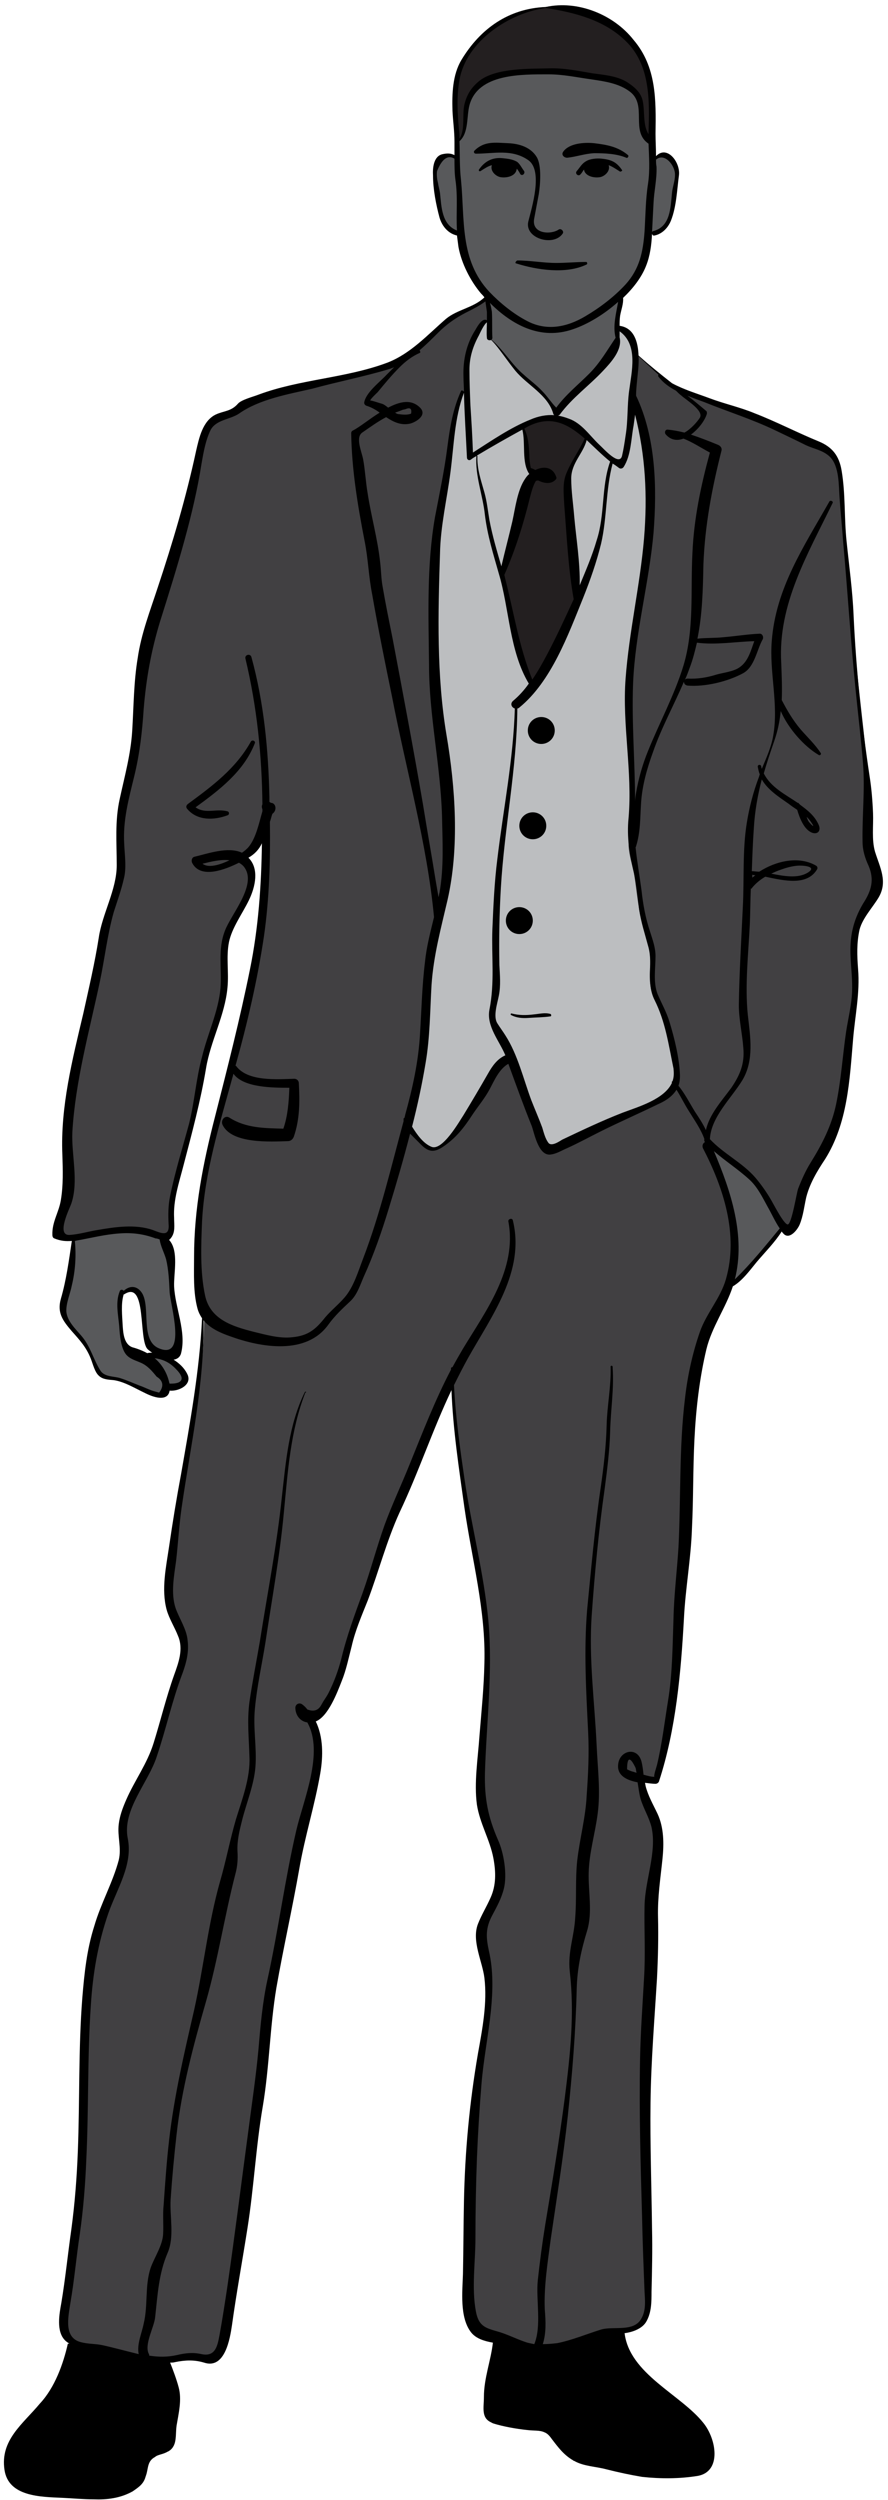
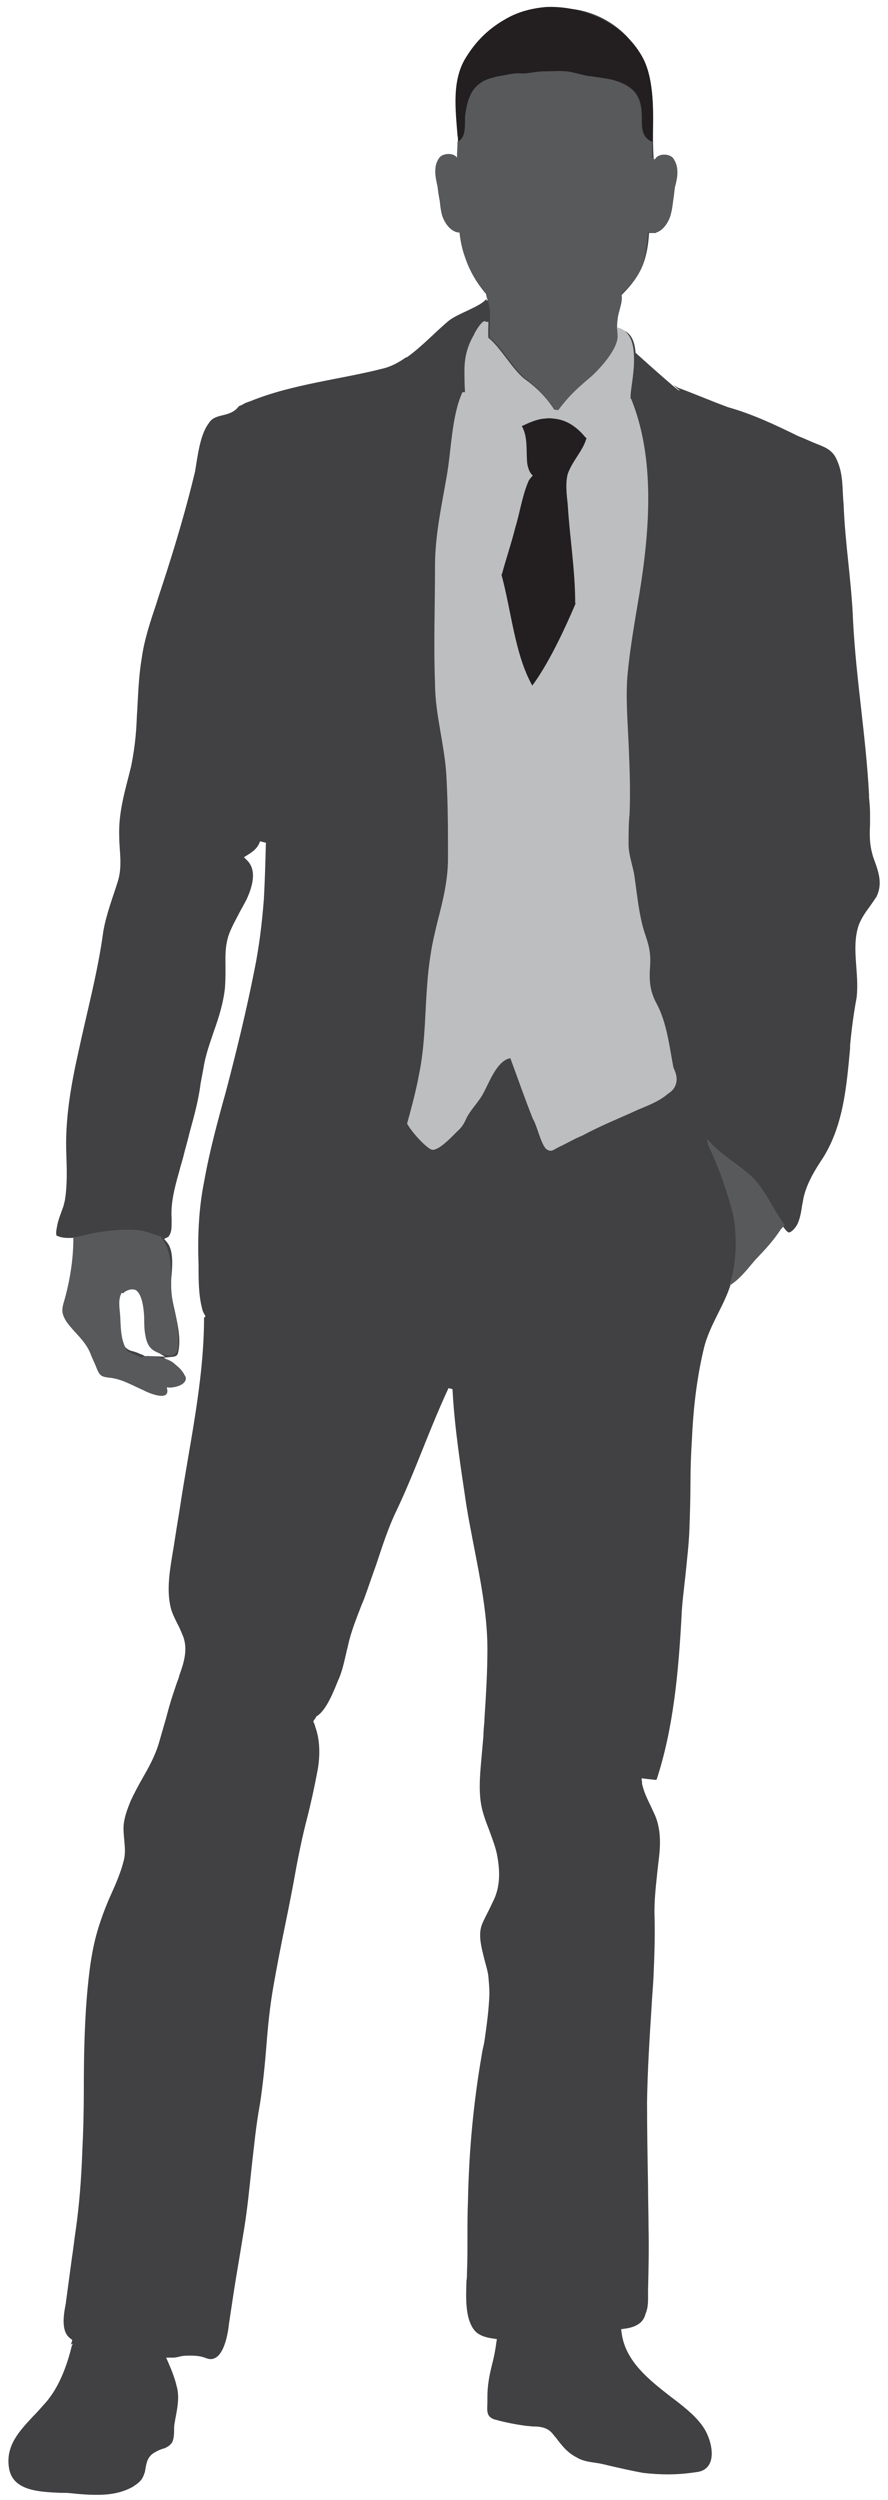
<svg xmlns="http://www.w3.org/2000/svg" height="501.0" preserveAspectRatio="xMidYMid meet" version="1.0" viewBox="-0.9 -1.0 178.0 501.0" width="178.0" zoomAndPan="magnify">
  <g id="change1_1">
    <path d="M174.4,171.5c-0.2-0.5-0.4-1.1-0.5-1.6c-0.5-1.8-0.5-3.7-0.4-5.6c0-0.8,0-1.6,0-2.3c0-1.1-0.1-2.2-0.2-3.2 v-0.5c-0.6-11.6-2.6-23.2-3.2-34.8c-0.3-8-1.6-15.4-1.9-23.5c-0.3-2.9,0-5.8-1.3-8.7c-0.8-2-2.2-2.6-4-3.3c-1.3-0.5-2.5-1.1-3.8-1.6 c-4.5-2.2-9.1-4.4-14.1-5.8c-3.5-1.3-6.5-2.6-10-3.9c-0.3-0.2-0.7-0.4-1-0.6c0.5,0.4,0.9,0.8,1.4,1.2c-0.1,0-0.2-0.1-0.3-0.1 c-0.3-0.2-0.6-0.5-0.9-0.7c-2.8-2.4-5.6-4.9-7.7-6.8h0c-0.2-2.9-1.3-4.4-3.2-4.7l-0.6-0.1l0-0.6c0-0.6,0-1.4,0.1-2.2 c0.1-0.5,0.2-0.9,0.3-1.4c0.2-0.7,0.4-1.4,0.3-2l0-0.3l0.2-0.2c2.1-2,3.6-4.1,4.4-6.2c0.8-2.1,1.1-4.4,1.2-6.3l1.4,0 c0-0.2-0.2-0.3-0.3-0.3h0c1.2-0.2,2.2-1.2,2.8-2.6c0.8-2,1.1-4.4,1.3-6.7c0.1-0.7,0.2-1.5,0.3-2.2c0.1-1-0.3-2.2-1-3 c-0.4-0.5-0.9-0.7-1.3-0.7c-0.4,0-0.7,0.2-1.1,0.5l-1.1,1.2l-0.1-1.6c-0.1-1.7-0.1-3.1-0.1-4.6c0.1-6.7,0.2-13.1-4.3-18.3 c-3.2-4.1-8.6-6.7-13.7-6.7c-1.1,0-2.1,0.1-3.2,0.3l-0.1,0l-0.1,0c-6.8,0.3-12.4,3.8-16.3,10.3c-1.7,2.8-1.8,6.4-1.7,9.8 c0,0.8,0.1,1.7,0.2,2.5c0.1,1.2,0.2,2.5,0.2,3.7c0,1,0,2,0,2.8l0,1.3l-1.1-0.7c-0.3-0.2-0.5-0.2-0.9-0.2c-0.3,0-0.6,0-0.9,0.1 c-1.5,0.3-1.4,2.8-1.4,3.6c0,2.9,0.7,6.1,1.3,8.2c0.5,1.6,1.6,2.8,3,3.1l0.5,0.1l0,0.5c0.1,0.9,0.2,1.6,0.3,2.3c0.5,3,2.2,6.4,4.3,9 c0.2,0.3,0.5,0.5,0.7,0.8l0.1,0.2l0.1,0.6l-0.3,0.3c0,0,0,0,0,0c0-0.1-0.1-0.2-0.1-0.4c-1.2,1.6-5.8,2.9-7.7,4.5 c-2.8,2.4-5.3,5.1-8.1,7.1l0,0c-0.1,0.1-0.2,0.1-0.3,0.2l0-0.1c-1.4,1-3,1.9-4.8,2.3C67.5,75,57.6,76,49.3,79.4 c-0.6,0.2-1.2,0.4-1.6,0.7c-0.2,0.1-0.5,0.2-0.7,0.3c-1.9,2.5-4.8,1.2-6.1,3.5c-1.7,2.2-2.2,6.6-2.7,9.6c-1.7,7.1-3.9,14.7-6.8,23.5 c-0.3,0.9-0.6,1.8-0.9,2.8c-1.2,3.6-2.5,7.4-3,11.2c-0.6,3.5-0.7,7.1-0.9,10.5c-0.1,1.2-0.1,2.4-0.2,3.6c0,0.4-0.1,0.9-0.1,1.3 c-0.2,2.1-0.5,4.1-0.9,6.1c-1.1,4.6-2.6,9.1-2.4,14.2c0,2.9,0.7,5.8-0.3,9s-2.3,6.5-2.9,10c-1.1,8.2-3.3,16.2-5,24.2 c-1.5,6.7-2.7,13.6-2.4,20.5c0.1,3.2,0.2,6.1-0.3,9.2c-0.1,0.4-0.2,0.8-0.3,1.2c-0.5,1.4-1.1,2.8-1.3,4.2c-0.1,0.5-0.2,1-0.1,1.5 c0,0,0,0.1,0,0.1c0.8,0.4,1.6,0.5,2.4,0.5c0.2,0,0.5,0,0.7,0l0.9-0.1l-0.1,0.9c-0.6,4.1-1.2,7.8-2.2,11.6c-0.7,2.5,0.3,3.8,2.1,5.8 l0.2,0.2c1.5,1.7,2.8,3.2,3.7,5.5c0.1,0.3,0.2,0.6,0.3,0.9c0.3,0.8,0.6,1.9,1.1,2.3c0.5,0.5,1.4,0.6,2.2,0.7l0.4,0 c1.7,0.2,3.4,1.1,5,1.9c0.4,0.2,0.9,0.5,1.3,0.7c1.2,0.6,2.3,0.9,3,0.9c0.9,0,1.1-0.4,1.1-0.8l0.1-0.7l0.7,0.1c0.1,0,0.2,0,0.3,0 c1,0,2.2-0.5,2.6-1.2c0.1-0.2,0.3-0.6-0.1-1.2c-0.5-1-1.4-1.9-2.5-2.5l-1.7-1l2-0.2c0.5-0.1,0.8-0.3,0.9-0.8c0.6-2.5,0-5.3-0.6-8.1 c-0.4-1.7-0.8-3.5-0.8-5.1c0-0.7,0-1.5,0.1-2.4c0.2-2.4,0.3-5-0.9-6.5l-0.6-0.7l0.8-0.4c0,0,0.1,0,0.1-0.1c0.6-0.8,0.6-1.7,0.6-2.8 c0-0.3,0-0.6,0-0.8c-0.2-3.1,0.6-6.1,1.4-9c0.2-0.6,0.3-1.2,0.5-1.8l0.4-1.4c0.4-1.7,0.9-3.3,1.3-5c0.9-3.3,1.8-6.5,2.2-9.8 c0.2-1.1,0.4-2.1,0.6-3.2c0.4-2.6,1.3-5,2.1-7.4c1-2.8,1.9-5.7,2.2-8.7c0.1-1.3,0.1-2.6,0.1-3.9c0-1.7-0.1-3.5,0.3-5.3 c0.4-2.1,1.6-4,2.6-6c0.5-0.9,1-1.8,1.4-2.6c0.9-2,2.2-5.6,0-7.7l-0.6-0.6l0.8-0.5c1.3-0.8,2-1.5,2.4-2.6l0-0.1l1.2,0.3 c-0.1,3.7-0.2,7.5-0.4,11.2c-0.4,5.2-1,9.9-1.9,14.3c-1.6,8.1-3.6,16.3-5.7,24.3c-1.7,6.1-3.3,12-4.4,18.2 c-1.1,5.5-1.3,11.1-1.1,16.7c0,2.9,0,5.9,0.7,8.6c0.1,0.6,0.4,1.1,0.7,1.6l-0.3,0.3c0,12.8-3,25.7-4.9,38.5 c-0.4,2.4-0.8,4.9-1.2,7.5c-0.1,0.6-0.2,1.2-0.3,1.8c-0.6,3.6-1.1,7.3-0.2,10.6c0.3,1,0.8,2,1.3,3c0.4,0.7,0.7,1.5,1,2.2 c1.2,2.8,0.2,5.7-0.7,8.2l0,0.1c-0.2,0.7-0.5,1.3-0.7,2c-0.2,0.6-0.4,1.2-0.6,1.8c-0.5,1.5-0.9,3-1.3,4.5c-0.5,1.7-1,3.5-1.5,5.2 c-0.8,2.6-2.1,4.9-3.3,7c-0.8,1.4-1.6,2.9-2.3,4.4c-0.6,1.5-1.2,3-1.4,4.7c-0.1,1,0,2,0.1,3.1c0.1,1.3,0.3,2.7-0.1,4.2 c-0.6,2.4-1.6,4.7-2.6,6.9c-0.9,2-1.7,4.1-2.4,6.3c-1.5,4.7-2,9.6-2.4,14.2c-0.5,6.2-0.6,12.6-0.6,18.8c0,3.9-0.1,8-0.3,12 c-0.2,5.6-0.6,10.7-1.3,15.7c-0.3,1.9-0.5,3.9-0.8,5.8c-0.4,2.9-0.8,6-1.2,8.9l0,0.1c-0.4,2-1,5.3,0.6,6.8c0.2,0.2,0.5,0.4,0.7,0.6 l-0.3,0.9l0.3-0.2c0,0,0,0.1,0,0.1l0.1-0.1l-0.2,0.4c-0.9,3.7-2.5,8.5-5.6,11.8c-0.7,0.8-1.4,1.6-2.2,2.4c-2.8,3-5.5,5.9-4.8,10.3 c0.7,4.6,6,4.8,10.3,5l0.7,0c0.9,0,1.7,0.1,2.6,0.2c1.2,0.1,2.5,0.2,3.7,0.2l0.3,0c3,0,5.2-0.5,7.2-1.6c1.2-0.8,1.9-1.3,2.3-2.6 c0.2-0.4,0.2-0.8,0.3-1.3c0.2-1,0.4-2.2,1.8-3c0.4-0.2,0.7-0.4,1-0.5c0.2-0.1,0.3-0.1,0.5-0.2c0.4-0.1,0.7-0.2,1-0.4 c0.4-0.2,0.7-0.5,1-0.9c0.3-0.6,0.4-1.5,0.4-2.4c0-0.5,0-1,0.1-1.5c0.1-0.4,0.1-0.7,0.2-1.1c0.4-2.1,0.8-4.3,0.2-6.3 c-0.3-1.4-1-3.2-1.7-4.8l-0.4-0.9l1,0c0.1,0,0.2,0,0.4,0c0.6,0,1.2-0.2,1.7-0.3c0.6-0.1,1.2-0.1,1.8-0.1c1.1,0,2.1,0.1,3.1,0.5 c0.3,0.1,0.6,0.2,0.9,0.2c2.7,0,3.5-5.2,3.7-7.1c0.6-4,1.2-8.1,1.9-12.1c0.4-2.4,0.8-4.9,1.2-7.3c0.6-3.8,1-7.8,1.4-11.6 c0.5-4.3,0.9-8.7,1.7-13c0.6-3.9,1-7.9,1.3-11.7c0.3-3.9,0.7-7.9,1.4-11.9c0.7-4,1.5-8.1,2.3-12c0.8-3.9,1.6-7.9,2.3-11.9 c0.6-3.2,1.3-6.5,2.1-9.6c0.8-3.1,1.5-6.3,2.1-9.5c0.5-2.5,0.7-6-0.4-9c0-0.1-0.1-0.3-0.1-0.4c-0.1-0.2-0.2-0.5-0.3-0.7 c0-0.1,0.1-0.1,0.1-0.2c0.2-0.3,0.4-0.5,0.5-0.8c2-1.1,3.6-5.3,4.4-7.3l0.1-0.2c0.7-1.6,1.1-3.5,1.5-5.2c0.1-0.6,0.3-1.1,0.4-1.7 c0.6-2.7,1.7-5.4,2.7-8l0.5-1.2c0.8-2.2,1.6-4.6,2.4-6.8c1.2-3.6,2.4-7.4,4.1-10.9c1.9-4,3.6-8.2,5.2-12.2c1.6-4,3.3-8.2,5.2-12.3 l0.8,0.2c0.4,7.8,1.7,16,2.8,23.4c1.6,9.7,4.2,19.4,4.2,28.7c0,4.8-0.3,9.4-0.6,14.1c0,0.1,0,0.3,0,0.4c-0.1,1-0.2,2-0.2,2.9 c-0.1,1.1-0.2,2.3-0.3,3.4c-0.3,3.4-0.7,6.9-0.2,10.1c0.3,1.9,1,3.7,1.7,5.5c0.6,1.7,1.3,3.4,1.6,5.2c0.4,2.3,0.7,5.4-0.6,8.4 c-0.4,0.8-0.7,1.5-1.1,2.3c-0.5,1-1,1.9-1.4,2.9c-0.8,2.1-0.1,4.6,0.5,7c0.3,1.2,0.7,2.4,0.8,3.5c0.1,1.1,0.2,2.3,0.2,3.4 c-0.1,3-0.5,6-0.9,8.8c-0.1,0.9-0.3,1.7-0.5,2.6l-0.1,0.6c-1.7,9.8-2.6,19.4-2.8,29.5c-0.1,2.4-0.1,4.8-0.1,7.2c0,2.4,0,4.8-0.1,7.3 c0,0.5,0,1-0.1,1.5c-0.1,3.3-0.3,7.4,1.5,9.8c0.9,1.2,2.5,1.6,4,1.8l0.6,0.1l-0.1,0.6c-0.2,1.6-0.5,3.1-0.9,4.6 c-0.5,2-0.9,4.1-0.9,6.3c0,0.4,0,0.8,0,1.3c-0.1,1.7-0.1,2.7,1.2,3.2c0.1,0.1,0.2,0.1,0.3,0.1c2,0.6,4.8,1.1,6.5,1.3 c0.4,0,0.8,0.1,1.2,0.1c1,0,1.9,0.1,2.7,0.5c0.6,0.3,1.1,0.8,1.6,1.5l0.2,0.2c1.2,1.6,2.2,2.9,4,3.9l0.2,0.1 c1.1,0.7,2.5,0.9,3.9,1.1c0.8,0.1,1.6,0.3,2.4,0.5c2.6,0.6,4.8,1.1,7,1.5c1.7,0.2,3.4,0.3,5,0.3c2.1,0,4.1-0.2,6-0.5 c1.2-0.2,2.1-0.9,2.5-2c0.8-2.2-0.3-5.6-1.8-7.5c-1.5-2-3.8-3.8-6.2-5.6c-4.5-3.5-9.1-7.2-9.8-12.8l-0.1-0.7l0.7-0.1 c0.9-0.1,3-0.5,3.8-2c0.2-0.3,0.3-0.6,0.4-1c0.6-1.3,0.5-2.9,0.5-4.6c0,0,0-0.1,0-0.1c0.1-4.1,0.2-8.3,0.1-12.5 c0-2.8-0.1-5.6-0.1-8.4c-0.1-5.6-0.2-11.3-0.2-16.9c0.1-6.3,0.5-12.7,0.9-18.9c0.1-2.1,0.3-4.1,0.4-6.2c0.2-4.5,0.3-8.5,0.2-12.1 c-0.1-3.1,0.3-6.2,0.6-9.2c0.1-0.9,0.2-1.7,0.3-2.6c0.3-2.5,0.4-5.8-0.9-8.6c-0.2-0.4-0.4-0.9-0.6-1.3c-0.7-1.5-1.4-2.8-1.8-4.4 c0-0.1-0.1-0.3-0.1-0.4l0-0.2c0-0.3-0.1-0.6-0.1-0.9l0.9,0.1c0.6,0.1,1.2,0.1,1.7,0.2l0.4,0c3.4-10.3,4.4-21.7,5-32.5 c0.1-2.8,0.5-5.7,0.8-8.5c0.3-3.1,0.7-6.3,0.8-9.4c0.1-3,0.2-6,0.2-8.9c0-2.9,0.1-6,0.3-9c0.3-6.8,1.1-12.8,2.4-18.2 c0.6-2.5,1.8-4.9,2.9-7.1c0.9-1.8,1.8-3.6,2.4-5.5l0.1-0.3l0.2-0.1c1.5-0.9,2.7-2.4,3.9-3.8c0.3-0.3,0.5-0.7,0.8-1 c0.5-0.6,1-1.1,1.5-1.7c1.2-1.3,2.5-2.7,3.4-4.3l0.5-0.8l0.6,0.8c0.1,0.1,0.2,0.3,0.4,0.4c0.1,0.1,0.2,0.2,0.3,0.2 c0.6,0,1.5-1.1,1.8-1.8c0.5-1.1,0.7-2.4,0.9-3.7c0.1-0.5,0.2-1.1,0.3-1.6c0.7-2.9,2.3-5.5,3.9-7.9c4.1-6.6,4.7-14.4,5.4-21.9l0-0.6 c0.3-3.2,0.7-6.3,1.3-9.5c0.6-5-1.1-9.9,0.4-14.5c0.5-1.4,1.4-2.7,2.3-3.9c0.5-0.7,0.9-1.3,1.3-1.9C176,176.2,175.3,174,174.4,171.5 z M32.2,270.9l-2.7-0.1c-0.3,0-0.5,0-0.7,0.1l-0.3,0.1l-0.2-0.1c-0.3-0.2-0.6-0.4-1-0.5c-0.6-0.3-1.2-0.5-2-0.7 c-2.1-0.8-2.3-3.4-2.4-4.8c0-0.4,0-0.8-0.1-1.3c-0.1-1.8-0.3-3.7,0.3-5.4l0.1-0.4l0.4-0.1c0.6-0.3,1.1-0.5,1.6-0.5 c2.4,0,2.7,3.6,3,7.1c0.2,1.8,0.4,4.1,0.9,4.6c0.2,0.2,0.5,0.4,0.9,0.7L32.2,270.9z" fill="#414042" />
  </g>
  <g id="change2_1">
    <path d="M156.4,244.5l-0.8,0.9c-1.5,2.3-3.2,4.1-5.1,6.1c-1.5,1.7-3,3.8-5.1,5.1l-0.1-0.1c1.6-4.2,1.6-11.1,0.5-15 c-1.3-4.7-2.7-8.7-4.8-13.1c0-0.3-0.1-0.6-0.2-0.9l0.2-0.1c2.9,3.5,7.4,5.5,10,8.7C153.1,238.8,154.5,242,156.4,244.5z M34.4,272.6 c-0.8-0.8-1.8-1.3-2.9-1.4c-0.5-0.2-1-0.3-1.6-0.3c-0.6-0.1-1.8-0.3-2.3,0.1l0,0.1c-0.8-0.3-1.5-0.6-2.3-1c-0.6-0.2-0.8-0.5-1.1-1.1 c-0.9-1.9-0.9-4.1-1-6.2c-0.1-1.5-0.5-3.4,0.3-4.7l0.3,0.1c0.6-0.7,2.2-1.2,3-0.3c0.7,0.8,1,2.7,1.1,3.8c0.2,1.5,0,3.2,0.3,4.7 c0.2,1.2,0.5,2.4,1.6,3.2c0.5,0.3,1.1,0.6,1.8,0.8c0.7,0.2,1.3,0.4,1.8,0.3c1.8-0.2,1.4-2.6,1.4-3.9c0-1.9-0.4-3.9-0.9-5.7 c-0.4-1.9-0.5-3.5-0.5-5.4c0-2.9,0-6.3-2-8.7v-0.2c-1.1-0.2-2.7-1-4.2-1.2c-2.9-0.4-6.5,0-9.7,0.6c-1,0.2-2.4,0.6-3.7,0.8v0.3 c0,4.1-0.7,8.4-1.8,12.3c-0.6,1.9-0.6,2.7,0.5,4.4c1.6,2.2,3.6,3.6,4.7,6.2c0.4,1.1,0.9,2,1.3,3.1c0.6,1.4,0.9,1.6,2.4,1.8 c2.5,0.2,4.6,1.5,6.9,2.5c1.5,0.8,5.7,2.4,4.7-0.6c0.9,0.3,2.4-0.2,2.9-0.5C37.3,275.6,35.5,273.6,34.4,272.6z M130.4,30.9h-0.2 c-0.1-0.1-0.2-0.2-0.4-0.3v-3.2h-0.1c-1.9-0.9-2-2.4-2-4.4s-0.1-3.8-1.3-5.4c-1.3-1.6-3.5-2.4-5.5-2.8c-1.1-0.2-2.1-0.3-3.2-0.5 c-1.5-0.1-2.9-0.7-4.4-0.9c-1.8-0.3-3.6-0.1-5.3-0.1c-1.6,0-3.1,0.5-4.7,0.4c-1.4-0.1-2.6,0.3-3.9,0.5c-1.2,0.2-2.9,0.7-3.9,1.3 c-2.2,1.5-2.8,3.7-3.2,6.2c-0.3,1.9,0.4,4.6-1.5,5.7c0,1.1-0.1,2.2-0.1,3.3c0,0,0-0.1,0-0.1c-0.7-1.1-3-0.9-3.6,0.1 c-1.2,1.7-0.7,3.9-0.3,5.7c0.5,1.9,0.4,3.6,0.8,5.3c0.3,1.5,1.6,3.7,3.4,3.9h0.2c0.2,1.7,0.5,3.3,1.1,4.9c0.9,2.7,2.3,5.2,4.2,7.3 c0,0,0,0,0,0.1l0,0c0.1,0.3,0.1,0.6,0.2,0.8c0.3,1,0.5,1.4,0.6,2.8v2c0,1-0.1,2.1,0,3.2c2.4,1.9,4.8,6.3,7.2,8.2 c2.4,1.8,4.3,3.9,5.9,6.4c0.1,0.2,0.2,0.3,0.3,0.5c1-1.4,2.1-2.7,3.3-3.9c1.2-1.2,2.5-2.3,3.8-3.4c1.7-1.8,4.9-5.2,5.1-7.8 c0-0.7-0.1-1.3-0.1-2c0-0.5,0-1,0.1-1.6c0.1-1.6,1.1-3.5,0.8-5l-0.1-0.1c0,0-0.1,0.1-0.1,0.1c0,0,0,0,0-0.1c2.2-1.9,4.1-4.2,4.7-6.9 c0.4-1.8,0.6-3.6,0.8-5.5c0,0,0,0,0-0.1c0,0,0.1,0,0.1,0c0,0,0,0.1,0,0.1l1.1,0.1c1.8-0.2,3.1-2.4,3.4-3.9c0.5-1.8,0.4-3.5,0.8-5.3 c0.5-1.8,0.9-4-0.3-5.7C133.5,29.8,131.1,29.6,130.4,30.9z" fill="#58595B" />
  </g>
  <g id="change3_1">
    <path d="M134.5,216.5c-0.2,0.6-0.7,1.2-1.5,1.7c-1.7,1.5-4.1,2.4-6,3.2c-3.7,1.7-7.5,3.2-11.2,5.2 c-1.5,0.6-3,1.5-4.5,2.2c-1.3,0.6-1.7,1.3-2.8,0.4c-1.1-1.3-1.7-4.5-2.6-6c-1.6-4-3-8.1-4.5-12.1c0,0,0,0,0,0l-0.1,0 c-2.8,0.6-4.3,5.4-5.6,7.5c-0.9,1.5-2.2,2.8-3,4.3c-0.6,1.3-0.9,1.9-1.9,2.8c-1.1,1.1-3.9,4.1-5.2,3.7c-1.1-0.4-3.9-3.4-4.9-5.2 c0.9-3.3,1.8-6.6,2.4-9.9c1.6-7.7,1-15.8,2.3-23.9c0.3-2.1,0.8-4.2,1.3-6.3c1.1-4.3,2.2-8.5,2.2-13.1c0-5.5,0-10.6-0.3-16.1 c-0.3-6.5-2.3-12.6-2.3-19c-0.3-7.7,0-15.5,0-23.5c0-6.1,1.3-11.9,2.3-17.7c1-5.5,1-12.3,3.2-17.1h0.5c0,0,0-0.1,0-0.1 c-0.1-1.6-0.1-3.1-0.1-4.3c0-2.6,0.6-4.9,1.9-7.1c0.2-0.6,1.9-3.4,2.4-2.6H97c0,1-0.1,2.1,0,3.2c2.4,1.9,4.8,6.3,7.2,8.2 c2.5,1.8,4.4,3.7,6,6.2c0.3,0,0.6,0.1,0.8,0.1c0.9-1.2,1.9-2.4,3-3.5c1.2-1.2,2.5-2.3,3.8-3.4c1.7-1.6,4.9-5.1,5.1-7.7 c0-0.7-0.1-1.3-0.1-2c2.2,0.5,3.1,2.5,3.3,4.7c0.4,3.4-0.6,7.6-0.6,9.1c0,0.1,0,0.1,0,0.2c0,0.1,0,0.2,0,0.3h0.1 c4.9,12,3.7,26.5,1.7,38.9c-0.9,5.4-1.9,11-2.4,16.3c-0.4,4.3,0,9.5,0.2,13.8c0.2,4.7,0.4,9.5,0.2,14.2c-0.2,1.9-0.2,4.1-0.2,6v0.4 c0.1,2,0.7,3.6,1.1,5.6c0.6,3.9,0.9,8,2.1,11.8c0.9,2.6,1.3,4.1,1.1,6.9c-0.2,2.8,0,4.9,1.3,7.3c2.1,3.9,2.6,8.8,3.4,12.9 C134.8,214.4,134.9,215.5,134.5,216.5z" fill="#BCBEC0" />
  </g>
  <g id="change4_1">
    <path d="M110.1,82.9c-0.6-0.1-1.2-0.1-1.9,0c-1.5,0.1-3,0.8-4.5,1.5c1.3,2.3,0.8,5,1.1,7.6c0.2,1,0.5,1.8,1.1,2.3 c-0.3,0.3-0.6,0.7-0.8,1c-1.3,2.9-1.8,6.5-2.7,9.4c-0.8,3.2-1.8,6.1-2.7,9.4h-0.1c2,7.3,2.7,16.1,6.2,22.3 c3.1-4.2,6.2-10.6,8.7-16.5h-0.1c0-6.6-1.1-13.2-1.5-19.8c-0.2-1.9-0.5-4.2,0-6.1c0.9-2.6,3-4.6,3.7-7l0.1-0.1 c-0.4-0.4-0.7-0.8-1.1-1.2C113.9,84,112.2,83.1,110.1,82.9z M106,94.4C106,94.4,106,94.3,106,94.4C106,94.3,106,94.3,106,94.4 C106,94.3,106,94.3,106,94.4z M129.9,27.4h-0.1c-1.9-0.9-2-2.5-2-4.4s-0.1-3.8-1.3-5.4c-1.3-1.6-3.4-2.4-5.5-2.8 c-1.1-0.2-2.1-0.3-3.2-0.5c-1.5-0.1-2.9-0.6-4.4-0.9c-1.7-0.3-3.5-0.1-5.3-0.1c-1.6,0-3.1,0.5-4.7,0.4c-1.4-0.1-2.6,0.3-3.9,0.5 c-1.2,0.2-2.9,0.6-3.9,1.3c-2.3,1.5-2.8,3.8-3.2,6.2c-0.3,1.9,0.4,4.6-1.5,5.7c0-0.4,0-0.9-0.1-1.3c-0.4-5.3-1.2-11.3,1.9-15.9 c2.2-3.5,5-6,8.7-7.9c2.2-1.1,4.7-1.7,7.2-1.9c7.4-0.3,15.5,3.3,19.2,9.9C130.4,14.9,130,21.8,129.9,27.4z" fill="#231F20" />
  </g>
  <g id="change5_1">
-     <path d="M94.5,29.8c-0.4,0-0.5-0.4-0.3-0.6c2-2,4.2-1.6,6.8-1.5c2.2,0.1,4.5,0.8,5.7,2.8c1,1.7,0.7,5.5,0.4,7.4 c-0.3,1.6-0.6,3.2-0.9,4.8c-0.7,3.2,3.3,3.4,4.9,2.3c0.5-0.3,1.1,0.4,0.8,0.8c-1.8,2.7-7.7,1-6.9-2.4c0.7-2.8,3-10.2,0-12.3 C101.7,28.8,98.1,29.8,94.5,29.8z M97.7,32.1c-0.4,1.1,0.7,2.2,1.7,2.4c1.1,0.2,2.8-0.1,3.2-1.3c0-0.1,0.1-0.3,0.1-0.4 c0.3,0.4,0.5,0.7,0.7,1.1c0.4,0.5,1.1-0.2,0.7-0.7c-0.4-0.5-0.8-1.4-1.4-1.8c-0.9-0.5-1.9-0.6-2.9-0.7c-2.1-0.2-3.6,0.7-4.7,2.3 c-0.1,0.2,0.1,0.4,0.3,0.3C96.2,32.8,96.9,32.3,97.7,32.1C97.7,32.1,97.7,32.1,97.7,32.1z M119.7,30.8c-0.9-0.1-2.3,0-3.1,0.5 c-0.9,0.5-1.2,1.2-1.9,2c-0.4,0.5,0.3,1.1,0.7,0.7c0.3-0.3,0.4-0.5,0.6-0.8c0-0.1,0.1-0.1,0.2-0.2c0,0.1,0,0.1,0,0.2 c0.4,1.2,2.1,1.5,3.2,1.3c1-0.2,2.1-1.3,1.7-2.4c0,0,0,0,0,0c0.8,0.3,1.5,0.8,2.3,1.3c0.2,0,0.5-0.2,0.4-0.3 C122.7,31.5,121.7,31,119.7,30.8z M112.9,30.6c1.8-0.2,3.4-0.8,5.3-0.9c2.1,0,4.5,0.1,6.4,0.9c0.3,0.2,0.6-0.3,0.4-0.5 c-2-1.7-4.3-2.1-6.8-2.4c-2-0.2-5,0-6.2,1.7C111.5,30.1,112.3,30.7,112.9,30.6z M116.6,51.5c-2,0-4,0.2-6,0.2 c-2.6,0-5.2-0.5-7.8-0.5c-0.4,0.2-0.5,0.6-0.2,0.6c4.1,1.3,10,2.2,14.1,0.2C116.9,51.9,116.8,51.5,116.6,51.5z M107.6,142.7 c-1.5,0-2.7,1.2-2.7,2.7s1.2,2.7,2.7,2.7s2.7-1.2,2.7-2.7S109.1,142.7,107.6,142.7z M105.9,167.2c1.5,0,2.7-1.2,2.7-2.7 s-1.2-2.7-2.7-2.7s-2.7,1.2-2.7,2.7S104.4,167.2,105.9,167.2z M105.9,183.5c0-1.5-1.2-2.7-2.7-2.7s-2.7,1.2-2.7,2.7s1.2,2.7,2.7,2.7 S105.9,185,105.9,183.5z M109.4,202.2c-1.1-0.3-2.2,0-3.3,0.1c-1.6,0.2-3,0.2-4.5-0.2c-0.1,0-0.2,0.2-0.1,0.3 c1.1,0.6,2.3,0.7,3.6,0.6c1.4-0.1,2.9-0.1,4.3-0.3C109.7,202.7,109.6,202.2,109.4,202.2z M175.2,178.9c-1.2,2-3.2,4.1-3.8,6.4 c-0.6,2.7-0.5,5.2-0.3,7.9c0.4,4.8-0.6,9.3-1,14.1c-0.7,8.3-1.1,16.8-5.6,24c-1.6,2.4-3.1,4.9-3.8,7.7c-0.4,1.8-0.6,3.7-1.3,5.4 c-0.4,1-2,3.1-3.2,1.9c-0.1-0.1-0.3-0.3-0.4-0.5c-1.4,2.2-3.3,4.1-5,6.1c-1.4,1.7-2.9,3.8-4.8,4.9c-1.4,4.3-4.2,8.1-5.3,12.6 c-1.4,5.9-2.1,12-2.4,18.1c-0.3,5.9-0.2,11.9-0.5,17.9c-0.2,6-1.3,11.9-1.6,17.9c-0.6,10.9-1.6,22.3-5,32.7 c-0.1,0.3-0.4,0.5-0.7,0.5c-0.6,0-1.3-0.1-2.1-0.2c0,0.2,0.1,0.4,0.1,0.6c0.5,2,1.5,3.7,2.4,5.6c1.3,2.8,1.3,6,1,9 c-0.4,3.9-1,7.7-0.9,11.7c0.1,4.1,0,8.2-0.2,12.2c-0.5,8.3-1.2,16.6-1.3,25c-0.1,8.4,0.2,16.9,0.3,25.3c0.1,4.2,0,8.4-0.1,12.6 c0,2,0,4.1-1,5.9c-0.8,1.5-2.8,2.2-4.4,2.4c1,8.2,11.3,12.3,15.8,18c2.6,3.2,3.7,9.7-1.1,10.6c-3.7,0.6-7.5,0.6-11.2,0.2 c-2.4-0.4-4.7-0.9-7.1-1.5c-2.2-0.6-4.6-0.6-6.5-1.7c0,0,0,0,0,0c-0.1,0-0.1,0-0.2-0.1c-1.9-1.1-3-2.6-4.3-4.3 c-0.5-0.7-0.9-1.1-1.4-1.3c-1-0.5-2.1-0.3-3.6-0.5c-2-0.2-4.8-0.7-6.7-1.3c-0.2-0.1-0.3-0.1-0.4-0.2c-2.1-0.9-1.5-3-1.5-5.1 c0-3.8,1.4-7.3,1.8-10.9c-1.7-0.3-3.4-0.8-4.4-2.1c-2.3-3-1.7-8.2-1.6-11.7c0.1-4.9,0.1-9.7,0.2-14.5c0.2-10,1.1-19.7,2.8-29.6 c0.9-5,1.9-10.2,1.3-15.2c-0.4-3.3-2.6-7.4-1.3-10.8c0.7-1.8,1.7-3.4,2.5-5.2c1.2-2.6,1.1-5.3,0.6-8c-0.7-3.7-2.7-6.9-3.3-10.7 c-0.6-4.4,0.2-9.3,0.5-13.7c0.4-4.9,0.9-9.8,1-14.7c0.3-10.6-2.5-20.7-4-31.1c-1.1-7.9-2.3-15.7-2.6-23.6c-3.8,8-6.6,16.5-10.4,24.5 c-2.6,5.7-4.2,11.9-6.4,17.7c-1.2,3-2.5,6-3.2,9.1c-0.6,2.3-1.1,4.8-2,7c-0.9,2.3-2.7,7.1-5.2,8.1c1.5,3.1,1.5,6.9,0.9,10.4 c-1.1,6.4-3.1,12.7-4.2,19.1c-1.4,8-3.2,15.9-4.6,23.9c-1.3,7.8-1.4,15.8-2.7,23.6c-1.4,8.1-1.8,16.4-3.1,24.6 c-1,6.4-2.2,12.9-3.1,19.4c-0.4,2.7-1.4,8.9-5.6,7.5c-2-0.6-3.8-0.5-5.8-0.1c-0.3,0.1-0.7,0.1-1,0.1c0.6,1.5,1.3,3.4,1.7,4.9 c0.7,2.5,0,5.3-0.4,7.7c-0.2,1.3,0,3-0.6,4.1c-0.3,0.6-0.8,1-1.3,1.2c-0.5,0.3-1,0.4-1.6,0.6c-0.3,0.1-0.6,0.2-0.8,0.4 c-1.7,0.9-1.3,2.4-1.9,3.9c-0.4,1.5-1.3,2.1-2.6,3c-2.5,1.4-5.2,1.7-7.8,1.6c-2.1,0-4.2-0.2-6.3-0.3C7.3,499.4,0.8,499.4,0,494 c-0.9-6,3.7-9.2,7.1-13.3c3-3.2,4.7-8,5.6-12l0.1,0c0,0,0,0,0,0l0.2,0c-0.3-0.2-0.6-0.4-0.8-0.6c-1.9-1.8-1.2-5.4-0.8-7.6 c0.8-4.8,1.3-9.8,2-14.7c0.7-5.2,1.1-10.4,1.3-15.6c0.4-10.3,0.1-20.6,0.9-30.8c0.4-4.9,0.9-9.7,2.4-14.4c1.3-4.5,3.7-8.7,4.9-13.2 c0.6-2.5-0.3-4.7,0-7.2c0.2-1.7,0.8-3.3,1.5-4.9c1.7-3.9,4.2-7.2,5.5-11.4c1.4-4.5,2.5-9.1,4.1-13.6c0.9-2.5,1.9-5.2,0.8-7.8 c-0.7-1.8-1.8-3.5-2.3-5.3c-1.1-4.1-0.1-8.6,0.5-12.7c0.7-4.8,1.5-9.7,2.4-14.5c1.8-10.3,3.7-20.7,4.2-31.2 c-0.4-0.6-0.7-1.2-0.9-1.9c-0.9-3.3-0.7-7-0.7-10.4c0-9.7,1.8-18.8,4.2-28.1c2.5-9.8,5-19.6,7-29.5c1.7-8.3,2.3-16.9,2.4-25.4 c0,0,0,0.1,0,0.1c-0.6,1.3-1.5,2.2-2.7,2.9c2.2,2.2,1.4,5.8,0.1,8.5c-1.3,2.7-3.4,5.5-4,8.4c-0.6,3,0,6-0.3,9.1 c-0.5,5.6-3.4,10.7-4.3,16.2c-1.1,6.6-2.8,12.9-4.5,19.4c-0.9,3.5-2.1,7-1.9,10.6c0,1.5,0.3,2.9-0.7,4.1c-0.1,0.1-0.2,0.2-0.3,0.3 c2,2.2,0.9,6.7,1,9.3c0.2,4.3,2.5,9.1,1.4,13.4c-0.2,0.8-0.8,1.2-1.5,1.3c1.1,0.7,2.1,1.6,2.7,2.8c1.2,2.2-1.7,3.6-3.5,3.4 c-0.3,2-2.6,1.7-5.1,0.4c-1.9-0.9-4-2.2-6.1-2.5c-1-0.1-2.2-0.1-3-0.9c-0.8-0.7-1.2-2.4-1.6-3.4c-0.9-2.3-2.2-3.7-3.8-5.5 c-1.8-2.1-3-3.7-2.2-6.5c1.1-3.8,1.6-7.6,2.2-11.6c-1.2,0.1-2.3,0-3.5-0.5c-0.3-0.1-0.4-0.4-0.4-0.7c-0.1-2.6,1.3-4.5,1.7-7 c0.5-3,0.4-6,0.3-9.1c-0.4-9.6,2-19,4.2-28.3c1.1-5,2.3-10.1,3.1-15.2c0.7-4.8,3.6-9.6,3.6-14.5c0-4.5-0.4-8.8,0.6-13.3 c1-4.6,2.2-8.9,2.5-13.6c0.3-4.9,0.3-9.8,1.1-14.6c0.7-4.9,2.5-9.5,4-14.1c3-9,5.7-18.1,7.7-27.4c0.6-2.6,1.3-6,3.9-7.3 c1.7-0.8,3.1-0.6,4.5-2.2c0.7-0.8,3.1-1.4,4.1-1.8c8.3-3.1,17.5-3.3,25.8-6.4c4.7-1.8,8.1-5.6,11.8-8.8c2.3-1.9,5.5-2.2,7.7-4.3 c0,0,0,0,0,0c-0.2-0.3-0.5-0.6-0.7-0.8c-2.1-2.5-3.9-6-4.5-9.3c-0.1-0.8-0.2-1.5-0.3-2.3c-1.8-0.4-3-1.9-3.5-3.6 c-0.7-2.6-1.3-5.7-1.3-8.4c-0.1-1.5,0.1-3.9,1.9-4.3c0.9-0.2,1.7-0.2,2.4,0.2c0-0.9,0-1.8,0-2.7c0-2.1-0.3-4.1-0.4-6.2 c-0.1-3.4,0-7.2,1.8-10.2c3.8-6.3,9.5-10.3,16.9-10.6c6.4-1.4,13.6,1.5,17.6,6.6c4.6,5.4,4.5,12,4.4,18.8c0,1.5,0.1,3,0.1,4.5 c2.2-2.3,4.9,1.2,4.6,3.8c-0.4,3-0.5,6.3-1.6,9.1c-0.6,1.5-1.8,2.7-3.3,3c-0.3,0.1-0.5-0.2-0.5-0.4c-0.1,2.3-0.4,4.5-1.2,6.5 c-0.9,2.3-2.6,4.5-4.6,6.4c0.1,1.2-0.4,2.4-0.6,3.6c-0.1,0.7-0.1,1.4-0.1,2c2.9,0.4,3.7,3.2,3.8,6c2.2,1.9,4.4,3.7,6.7,5.5 c2.4,1.3,5.1,2.1,7.5,3c2.9,1.1,6.1,1.8,9,3c4.4,1.7,8.6,3.9,13,5.7c2.6,1.1,4,2.8,4.5,5.8c0.8,4.7,0.5,9.5,1,14.2 c0.5,4.9,1.2,9.9,1.4,14.8c0.5,10.7,1.6,21.6,3.2,32.2c0.4,2.5,0.6,5,0.7,7.5c0.1,2.4-0.3,5.3,0.4,7.7 C175.5,172.9,177.1,175.7,175.2,178.9z M129.8,45.6c0-0.1,0.1-0.3,0.3-0.3c3.4-0.9,3.4-4.7,3.7-7.6c0.1-1.2,0.6-2.4,0.6-3.6 c0.1-1.9-2.1-4.6-3.8-3.1c0,0.5,0,0.9,0.1,1.4c0.1,2.5-0.5,4.9-0.6,7.3C130,41.5,129.9,43.6,129.8,45.6z M90.7,45.2 c-0.2-3.4,0.2-6.7-0.3-10.1c-0.2-1.4-0.2-2.9-0.2-4.3c-1.3-0.8-2.5,0-3.5,2.5c-0.1,0.8,0,1.6,0.2,2.4c0.1,0.7,0.3,1.3,0.4,2 C87.6,40.4,87.6,44,90.7,45.2z M126.6,78.3C126.6,78.4,126.6,78.4,126.6,78.3c4,8.4,4.2,18.5,3.5,27.5c-0.9,10.1-3.7,20.1-4.1,30.2 c-0.3,7.9,0.4,15.8,0.4,23.7c0-0.6,0.1-1.2,0.2-1.8c0.5-2.9,1.3-5.7,2.4-8.4c2.3-5.7,5.3-11.2,7.1-17.1c2.2-7.3,1.4-15,1.8-22.6 c0.3-6.9,1.7-13.5,3.5-20.1c-1.7-0.9-3.5-2.1-5.3-2.8c-1.3,0.5-2.6,0.3-3.6-0.9c-0.2-0.3-0.1-0.9,0.4-0.9c1.1,0.1,2.2,0.3,3.4,0.6 c1.3-0.7,2.6-2.2,3.1-3c0.8-1.4-2.7-3.5-3.7-4.4c-0.4-0.3-0.8-0.7-1.1-1c-1.3-0.7-2.5-1.5-3.5-2.8c-0.1-0.1-0.1-0.3,0-0.4 c-1.3-1.2-2.7-2.5-4-3.7c0.1,1.8-0.2,3.7-0.3,4.9C126.7,76.3,126.6,77.3,126.6,78.3z M137.4,132.7c-0.3,0.8-0.6,1.7-1,2.5 c0.1-0.1,0.3-0.2,0.5-0.2c2,0.1,3.9-0.2,5.8-0.8c1.4-0.4,3.5-0.6,4.7-1.5c1.7-1.2,2.2-3.3,2.9-5.2c-3.8,0.1-7.7,0.8-11.5,0.3 C138.4,129.5,138,131.1,137.4,132.7z M126.1,84.3c-0.5,2.6-0.5,6-2,8.3c-0.2,0.3-0.6,0.4-0.9,0.2c-0.4-0.3-0.8-0.6-1.3-0.9 c-1.4,5.2-1.1,10.8-2.3,16c-0.9,3.7-2.2,7.4-3.6,10.9c-3,7.4-6.4,16.8-12.8,22c-0.1,0.1-0.3,0.2-0.4,0.2c-0.1,12-2.6,23.9-3.3,35.9 c-0.3,5.2-0.4,10.3-0.3,15.5c0.1,2,0.3,4.1-0.1,6.1c-0.3,1.6-1.2,4.2-0.3,5.6c0.5,0.8,1.1,1.6,1.6,2.4c2.5,3.9,3.6,8.7,5.2,13 c0.7,1.8,1.5,3.6,2.2,5.5c0.3,1,0.6,2.2,1.2,3c0.6,0.9,2.3-0.3,2.8-0.6c4-1.9,8-3.8,12.1-5.4c3.2-1.2,8.4-2.7,9.9-6c0,0,0,0,0,0 c-0.1-0.1,0-0.3,0.1-0.3c0.3-0.8,0.3-1.6,0.2-2.6c-1-4.8-1.6-9.3-3.8-13.7c-1.7-3.4-0.3-7-1.2-10.5c-0.7-2.6-1.5-5.1-1.9-7.7 c-0.3-2.3-0.5-4.8-1-7.1c-0.9-3.8-1.5-7.3-1.1-11.2c0.8-9.3-1.3-18.6-0.6-27.9c0.7-9.4,2.9-18.7,3.7-28.1c0.7-8.5,0.3-16.6-1.8-24.8 C126.3,82.9,126.2,83.6,126.1,84.3z M88.8,179.4c-1.3,5.6-2.8,11.1-3.2,17c-0.3,5.2-0.3,10.5-1.2,15.7c-0.7,4.2-1.6,8.4-2.7,12.7 c1,1.6,2.2,3.3,3.8,4c2.2,1.1,5.7-5.1,6.5-6.3c1.7-2.8,3.3-5.5,4.9-8.3c0.9-1.6,1.9-3,3.5-3.7c-1.2-2.9-3.8-5.8-3.2-9.1 c1.1-5.5,0.4-10.7,0.6-16.2c0.2-4.7,0.4-9.4,1-14.1c1.2-10,3.2-19.9,3.5-30.1c-0.6-0.2-1-0.9-0.4-1.5c1.2-1,2.3-2.2,3.2-3.5 c-3.9-6.5-3.9-15-6-22c-1.1-3.9-2.3-7.7-2.8-11.8c-0.4-3.9-2-7.9-1.7-11.8c-0.4,0.2-0.7,0.4-1.1,0.7c-0.4,0.3-0.8,0-0.8-0.4 c-0.2-4.3-0.5-8.7-0.6-13c-1.9,5-2,10.5-2.7,15.9c-0.7,5.4-2,10.8-2.1,16.3c-0.4,12.1-0.7,24.5,1.3,36.4 C90.4,156.9,91.2,168.9,88.8,179.4z M96.7,63.6c-0.6,0.4-1.4,2.2-1.6,2.6c-1.2,2.2-1.9,4.4-1.9,6.9c0,2.4,0.1,4.8,0.2,7.2 c0.2,3.1,0.4,6.3,0.5,9.4c3.6-2.3,7.5-5,11.5-6.6c1.6-0.7,3.2-1,4.8-0.9c-0.1-0.1-0.2-0.2-0.2-0.3c-1.1-3.8-5.2-5.7-7.6-8.6 c-1.7-2.1-3.1-4.3-4.8-6.2c-0.3,0.2-0.9,0.1-0.9-0.4C96.6,65.7,96.7,64.6,96.7,63.6z M123,59.5c-2.8,2.5-6.1,4.5-9.1,5.5 c-6.4,2.2-12.1-0.8-16.6-5.3c0.2,0.6,0.3,1.2,0.4,1.8c0.1,1.8,0,3.5,0.1,5.2c0,0.2-0.1,0.3-0.2,0.4c2.5,2.1,4.1,5,6.5,7 c1.2,1.1,2.6,2.1,3.7,3.3c1,1,1.8,2.3,2.8,3.3c1.9-2.6,4.3-4.5,6.6-6.8c2.2-2.2,3.6-4.7,5.3-7.2C121.9,64.3,122.6,61.9,123,59.5z M115.3,116.3c1.2-2.9,2.5-5.9,3.4-9c1.7-5.2,0.9-10.7,2.7-15.8c-1.6-1.3-3.2-2.9-4.7-4.3c-0.7,2.7-3.1,4.6-3.1,7.7 c0,2.5,0.4,5.1,0.6,7.6C114.6,107,115.4,111.7,115.3,116.3z M116.3,86.9c-3.3-2.9-6.8-4.9-11.6-2.3c-0.2,0.1-0.3,0.2-0.5,0.3 c0.8,1.7,0.9,3.3,1,5.2c0,0.9,0.1,1.8,0.3,2.7c0.3,0.1,0.6,0.2,0.9,0.4c1.6-0.8,3.5-0.7,4.2,1.4c0.1,0.2,0,0.4-0.1,0.5 c-0.9,1-2.3,0.8-3.5,0.2c-0.2,0-0.3,0-0.5,0.1c-0.6,1-0.9,2.3-1.2,3.4c-1.3,5.3-2.9,10.4-5.1,15.4c0,0.2,0.1,0.3,0.1,0.5 c1.8,7,2.8,13.8,5.5,20.5c1.1-1.6,2.1-3.4,3-5.1c1.9-3.6,3.6-7.3,5.3-11c-1.1-6.2-1.4-12.7-1.9-19c-0.1-2.2-0.4-4.4,0.5-6.4 C113.7,91.3,115.2,89.3,116.3,86.9z M101.8,103.5c0.6-2.7,1-6.3,2.6-8.6c0.2-0.3,0.5-0.7,0.8-0.9c-1.6-2.3-0.7-6.2-1.4-8.9 c-3.1,1.7-6.1,3.4-9.1,5.2c0,0,0.1,0.1,0.1,0.1c-0.1,2.6,0.7,4.8,1.4,7.3c0.5,1.8,0.7,3.7,1,5.5c0.6,3.2,1.5,6.2,2.4,9.3 C100.3,109.5,101.1,106.5,101.8,103.5z M120,73.3c-2.8,3-6.2,5.4-8.7,8.8c-0.1,0.1-0.2,0.2-0.4,0.2c0.7,0.1,1.4,0.3,2.2,0.6 c2.6,0.9,4.2,3.4,6.1,5.2c0.9,0.8,4.1,4.5,4.6,2.2c0.3-1.3,0.5-2.6,0.7-4c0.5-3,0.3-5.9,0.7-8.9c0.5-3.9,1.9-9.3-1.9-12 c0,0.4,0,0.8,0,1.2c0,0,0,0,0,0C123.9,69.1,121.6,71.6,120,73.3z M91.2,26.8c1.2-1.8,0.5-4.8,1-6.9c0.5-2,1.4-3.4,3-4.7 c3.3-2.6,10-2.4,13.9-2.5c3.1-0.1,5.8,0.5,8.8,1c2.2,0.3,4.8,0.5,6.8,1.7c1.4,0.9,2.8,2,3.2,3.7c0.5,2,0,5,1.2,6.8 c0-0.1,0-0.2,0-0.3c0.2-6.4,0.4-13.6-4.6-18.4c-4.3-4.2-10.2-5.7-16-6.6c-7.3,1-15.9,6.6-17.3,14.4c-0.6,3.4-0.4,6.7-0.1,10.1 C91.2,25.7,91.2,26.2,91.2,26.8z M97.2,57.5c2.1,2.2,4.8,4.4,7.5,5.8c3.9,2.1,8,1.3,11.7-0.9c2.9-1.7,5.8-3.9,8.1-6.4 c2.8-3.1,3.5-6.5,3.8-10.6c0.2-3.2,0.2-6.4,0.7-9.6c0.4-2.7,0.2-5.3,0.1-8c-3.7-2.5-0.2-7.7-3.7-10.4c-2.2-1.7-5.1-2.1-7.8-2.5 c-2.9-0.4-5.6-1-8.5-1c-5.4,0-14.2-0.2-15.9,6.2c-0.6,2.3-0.1,5.5-2,7.2c0.1,2.6,0,5.1,0.3,7.7C92.3,43,91.2,51.1,97.2,57.5z M83.3,69.7c-1.6,0.7-2.9,1.7-4.1,2.9c-1.6,1.6-3,3.3-4.4,5c-0.2,0.2-1.5,1.4-1.5,1.7c-0.1-0.2,2.2,0.6,2.3,0.6 c0.4,0.1,0.8,0.4,1.3,0.8c2.3-1.2,4.6-1.8,6.4,0c1.5,1.5-0.8,2.9-2,3.2c-1.8,0.4-3.3-0.3-4.8-1.3c-1.7,0.9-3.2,2-4.8,3.1 c-1.4,1-0.1,3.8,0.2,5.4c0.4,2.2,0.5,4.5,0.9,6.8c0.7,4.6,2,9.1,2.5,13.8c0.2,1.6,0.2,3.3,0.5,4.9c0.6,3.5,1.3,6.9,2,10.4 c2.1,11.1,4.2,22.2,6.1,33.3c0.8,5,1.7,10,2.5,15c0.2,1.2,0.4,2.3,0.6,3.5c0.1-0.3,0.1-0.6,0.2-0.9c0.9-5.1,0.6-10.2,0.5-15.4 c-0.3-10.2-2.6-20.1-2.6-30.2c-0.1-9.8-0.5-20,1.2-29.7c0.9-4.7,1.9-9.4,2.5-14.2c0.5-3.8,1.1-7.5,2.7-11c0.1-0.3,0.4-0.1,0.6,0.1 c0-1-0.1-2.1-0.1-3.1c-0.1-3.3,0.6-6.5,2.4-9.3c0.4-0.7,1.4-2.5,2.3-1.9c0-0.6,0-1.1,0-1.7c-0.1-0.7-0.2-1.4-0.3-2.1 c-1.2,0.9-2.6,1.6-4,2.3c-2.1,1.1-3.8,2.3-5.5,4c-1.2,1.2-2.4,2.4-3.7,3.5C83.3,69.3,83.4,69.6,83.3,69.7z M79,82 c0.8,0.1,1.8,0.2,2.5-0.1c0.2-1-0.2-1.3-1.1-0.9c-0.1,0-0.3,0.1-0.5,0.1c-0.5,0.2-1,0.4-1.6,0.6C78.6,81.9,78.8,82,79,82z M30.1,271.2c1.3,1.1,2.3,2.6,2.8,4.4c0.1,0.3,0.1,0.5,0.2,0.7c0.6,0,1.1,0,1.7-0.2c1.7-0.7-0.1-2.4-0.8-3.1 C32.8,271.9,31.6,271.4,30.1,271.2z M32.4,251.4c-0.4-1.4-1.1-2.6-1.3-4c-0.3-0.1-0.5-0.2-0.8-0.2c-2.4-0.9-4.7-1.2-7.3-1 c-2.9,0.2-5.6,0.9-8.4,1.4c-0.2,0-0.3,0.1-0.5,0.1c0.3,2.9,0.1,6-0.6,8.9c-0.3,1.6-1.2,3.6-1.1,5.3c0.2,1.9,1.8,3.4,3,4.8 c1.9,2.2,2.4,4.8,3.9,7.1c0.9,1.2,2.7,1,3.9,1.4c1.3,0.4,2.6,1,3.9,1.5c0.9,0.3,1.8,0.8,2.8,1.1c0.4,0.1,0.7,0.2,1.1,0.3 c1-1.3,0.8-2.4-0.5-3.2c-0.9-1.1-1.8-2.2-3.2-2.8c-0.9-0.4-2-0.7-2.7-1.4c-1.3-1.2-1.5-4.3-1.6-5.9c-0.2-2.3-0.8-4.8,0.1-7 c0.1-0.4,0.6-0.4,0.8-0.1c1.2-1.1,2.7-1.1,3.7,0.5c1.7,2.9-0.4,9.4,3.3,11c5.8,2.5,2.3-8.8,2.2-11.3C33,255.8,32.9,253.5,32.4,251.4 z M28.7,269.4c-1.9-1.8-0.1-14-4.7-11c0,0-0.1,0-0.1,0c-0.6,1.9-0.3,4.3-0.2,6.4c0.1,1.5,0.3,3.6,1.9,4.2c0.7,0.2,1.3,0.4,2,0.7 c0.4,0.2,0.7,0.3,1,0.5c0.3-0.1,0.7-0.1,1-0.1C29.3,269.9,28.9,269.6,28.7,269.4z M40.2,258.6c1,4.8,5.4,6.2,9.7,7.3 c2.5,0.6,5.2,1.4,7.8,1.1c3.2-0.3,4.7-1.6,6.6-4c1.2-1.4,2.7-2.6,3.9-4c1.8-2.1,2.7-5.2,3.7-7.8c3.4-8.9,5.6-18.3,8.1-27.5 c0-0.2,0-0.3,0-0.5c0-0.1,0.1-0.1,0.2-0.2c0-0.2,0.1-0.3,0.1-0.5c1.5-5.4,2.7-10.8,3-16.4c0.3-4.8,0.4-9.6,1-14.4 c0.3-3,1.1-6,1.8-8.9c-1.4-14.8-5.6-29.5-8.4-44.1c-1.4-6.8-2.8-13.7-4-20.6c-0.7-3.5-0.8-7.1-1.5-10.6c-1.4-7.2-2.6-14.4-2.7-21.7 c0-0.2,0.1-0.4,0.3-0.5c1.4-0.7,3.3-2.3,5.4-3.6c-0.8-0.6-1.7-1.1-2.7-1.4c-0.2-0.1-0.4-0.3-0.4-0.6c0.3-2,3.1-4.1,4.5-5.6 c0.5-0.5,1-1,1.5-1.5c-0.3,0.1-0.7,0.3-1.1,0.4c-5,1.5-10.2,2.5-15.3,3.9C56.9,78,51.1,79,47,81.9c-1.8,1.2-4.6,1.2-5.7,3.3 c-1,2.1-1.4,4.4-1.8,6.7c-0.8,5.1-2,10.2-3.4,15.3c-1.5,5.5-3.2,10.9-4.9,16.3c-1.8,5.9-2.8,11.5-3.3,17.6c-0.3,4.6-0.8,9-1.9,13.5 s-2.3,8.9-2,13.6c0.1,2.3,0.5,4.8-0.1,7c-0.5,2.2-1.3,4.4-2,6.6c-1.3,4.6-1.8,9.3-2.8,14c-2.1,9.9-4.9,19.9-5.5,30.1 c-0.2,4.6,1.3,9.8-0.2,14.3c-0.3,0.9-3.1,6.4-0.4,6.3c1.9-0.1,3.8-0.7,5.7-1c3.5-0.6,7.5-1.2,11,0c1.6,0.6,3.4,1.5,3.2-1.1 c-0.1-1.9-0.1-3.8,0.3-5.7c1-4.9,2.5-9.7,3.8-14.5c1.1-4.4,1.4-9,2.6-13.4c1.1-4.6,3.3-9.1,3.7-13.8c0.3-3.9-0.6-7.7,0.9-11.5 c1.2-3.2,6.3-9,4-12.5c-0.3-0.5-0.7-0.8-1.2-1.1c-2.6,1.3-7.7,3.4-9.4,0c-0.2-0.5,0-1.1,0.5-1.2c2.6-0.6,6.7-2.1,9.5-0.8 c0.6-0.4,1-0.8,1.2-1c1.6-1.8,2.2-4.9,2.9-7.3c0-0.1,0-0.3,0-0.4c-0.1-0.3-0.2-0.6,0-1c-0.1-9.8-1.1-19.6-3.4-29.2 c-0.2-0.8,1-1.1,1.2-0.3c2.5,9.1,3.4,18.6,3.6,28c0,0.3,0,0.7,0,1c0.1,0.1,0.2,0.1,0.3,0.2c0,0,0,0,0,0c1,0,1.3,1.5,0.3,2.2 c0,0,0,0,0,0c-0.2,0.5-0.3,1.1-0.5,1.6c0.1,7.6-0.1,15.4-1.2,23c-1.3,8.7-3.3,17.3-5.7,25.9c0,0,0,0,0.1,0c2.3,3.2,8.2,2.7,11.7,2.6 c0.5,0,0.9,0.4,0.9,0.9c0.2,3.7,0.2,7.2-1,10.7c-0.2,0.5-0.6,0.9-1.2,0.9c-3.4,0.1-11.3,0.6-13.1-3.3c-0.4-0.9,0.5-2,1.4-1.4 c3.3,2.1,7,2.1,10.8,2.2c0.9-2.6,1.1-5.4,1.2-8.2c-3.3,0-9.2,0-11.2-2.8c-0.1,0.2-0.1,0.5-0.2,0.7c-2.6,9.5-5.6,19.1-6.1,28.9 C39.4,248.7,39.2,253.9,40.2,258.6z M39.7,172.1c1.1,0.9,3.4,0.3,5.4-0.7C43.3,171.2,41.3,171.7,39.7,172.1z M140,229.1 c-0.2-0.5,0-1,0.4-1.2c-0.1-0.2-0.2-0.4-0.1-0.6c-0.7-2-2-3.8-3.1-5.6c-0.9-1.4-1.6-2.9-2.5-4.3c-0.8,1.3-2.1,2.2-3.7,2.9 c-3.9,1.9-7.8,3.6-11.6,5.5c-2.2,1.1-4.4,2.3-6.6,3.3c-1.2,0.5-2.2,1.2-3.5,1.3c-2.3,0.1-3.1-4.3-3.6-5.7c-1.7-4.2-3.2-8.4-4.7-12.5 c-1.8,1-2.8,3.3-3.7,5c-1,1.9-2.3,3.4-3.5,5.2c-1.7,2.6-3.3,4.7-6,6.5c-2,1.3-3.1,0.8-4.7-0.9c-0.4-0.4-1.1-1.1-1.8-1.8 c-1.3,5.1-2.8,10.2-4.3,15.1c-1.4,4.6-3,9.2-5,13.6c-0.7,1.6-1.3,3.6-2.7,4.9c-1.6,1.5-3.1,2.9-4.4,4.7c-4.4,6.1-13.4,4.6-19.7,2.3 c-2-0.7-4-1.6-5.3-3.2c0.2,12.7-2.6,25.1-4.4,37.6c-0.5,3.5-0.7,7.1-1.1,10.6c-0.4,3-1.1,6.5-0.1,9.5c0.7,2,2.2,4.2,2.4,6.4 c0.3,2.3-0.2,4.4-1,6.6c-2.1,5.5-3.3,11.2-5.2,16.8c-1.7,5.2-6.9,10.6-5.8,16.3c1.1,5.3-2.2,10.2-3.9,15.1 c-2.1,6.1-3.1,12.1-3.5,18.5c-0.7,10.3-0.4,20.5-0.9,30.8c-0.2,5-0.6,10-1.3,14.9c-0.7,4.6-1.1,9.3-1.9,13.9 c-0.4,2.7-1.4,6.9,2.1,7.8c1.5,0.4,2.9,0.3,4.3,0.6c2.3,0.5,4.8,1.2,7.3,1.8c-0.4-2,0.6-4.1,1-6.1c0.9-3.7,0.2-7.6,1.4-11.2 c0.8-2.2,2.4-4.5,2.5-6.8c0.1-1.9-0.1-3.9,0.1-5.8c0.3-4.3,0.6-8.7,1.1-13c1-8.8,3-17.3,5-26c1.9-8.5,2.8-17.3,5.2-25.8 c1.2-4.1,2-8.4,3.2-12.5c1.2-3.9,2.9-8.3,2.7-12.5c-0.1-3.8-0.5-7.2,0-11c0.6-4.1,1.4-8.1,2.1-12.2c1.5-9.6,3.4-19.2,4.4-28.9 c0.8-7.1,1.4-14.5,4.6-21c0.1-0.2,0.5,0,0.1,0.1c-3,7.7-3.5,15.8-4.3,24c-0.8,8.7-2.4,17.4-3.7,26.1c-0.7,4.4-1.7,8.8-2.1,13.2 c-0.4,3.9,0.4,7.8,0.1,11.7c-0.3,3.7-1.8,7.2-2.7,10.8c-0.5,2-1,4-0.9,6.1c0.1,1.6,0,3-0.4,4.5c-2.2,8.5-3.5,17.2-5.9,25.6 c-2.5,8.7-4.9,17.6-5.9,26.6c-0.5,4.4-0.9,8.7-1.2,13.1c-0.2,3.4,0.8,7.5-0.6,10.7c-1.8,4.2-2,8.4-2.5,12.9c-0.2,2-2.2,5.4-1.3,7.3 c0.1,0.1,0.1,0.3,0.1,0.4c1.9,0.3,3.7,0.3,5.5-0.1c1.7-0.4,3.2-0.6,5-0.2c2.8,0.6,3.2-1.7,3.6-3.8c0.6-3.3,1.1-6.6,1.6-9.9 c1.5-10.4,2.8-20.8,4.2-31.2c0.7-5.4,1.5-10.7,2-16.1c0.4-4.7,0.8-9.4,1.8-14c2.2-10,3.5-20.1,5.8-30c1.4-6,5.6-15.6,2.2-21.6 c-1.4-0.2-2.4-1.4-2.4-3c0.1-0.8,0.9-1,1.4-0.6c0.4,0.3,0.7,0.6,1,1c1.3,0.5,2.2,0.2,2.8-0.9c0.1-0.2,0.3-0.5,0.4-0.7 c0.4-0.6,0.8-1.2,1.1-1.8c1.1-2.2,1.9-4.4,2.5-6.7c1.1-4.6,2.7-8.9,4.3-13.3c1.6-4.5,2.8-9.1,4.4-13.6c1.5-4.1,3.4-8.1,5-12.1 c2.6-6.4,5.1-12.9,8.3-19c0-0.1,0-0.2,0-0.2c0-0.2,0.1-0.3,0.3-0.3c0.7-1.3,1.4-2.5,2.1-3.7c4.6-7.6,10.9-16,9.1-25.5 c-0.1-0.5,0.8-0.8,0.9-0.2c2.5,10.2-4.3,19.2-9,27.6c-1,1.8-1.9,3.6-2.8,5.4c0.3,6.3,1.2,12.6,2.1,18.8c1.4,9.5,3.9,18.9,4.8,28.5 c0.9,10.2-0.4,20.4-0.7,30.5c-0.1,5,0.6,8.7,2.6,13.3c1.2,2.6,1.9,7,1.2,9.8c-0.5,2-1.4,3.6-2.3,5.3c-1.4,2.6-1.3,4.4-0.7,7.2 c0.9,3.9,0.8,8,0.4,12c-0.5,4.9-1.5,9.8-1.9,14.8c-0.4,4.9-0.7,9.8-0.9,14.7c-0.2,5.4-0.3,10.7-0.3,16.1c0,4.8-0.8,9.9,0.1,14.7 c0.6,3.1,2.1,3.3,4.8,4.1c1.9,0.6,3.6,1.5,5.5,2.1c0.4,0.1,0.9,0.2,1.4,0.3c1.5-3.7,0.3-8.9,0.7-12.8c0.4-3.7,0.9-7.5,1.5-11.2 c1.4-8.4,2.8-16.8,3.9-25.3c1.1-8.7,2-16.8,1-25.5c-0.4-3.9,0.9-6.9,1.1-10.7c0.3-3.8,0-7.6,0.4-11.4c0.5-4.4,1.7-8.7,1.9-13.1 c0.3-4.2,0.5-8.3,0.3-12.5c-0.4-8.2-0.9-16.5-0.2-24.8c0.8-8.1,1.5-16.2,2.7-24.3c0.6-4.2,1.1-8.4,1.2-12.6 c0.1-3.9,0.9-7.7,0.8-11.6c-0.1-0.4,0.5-0.4,0.4,0.1c0.3,4.3-0.4,8.5-0.5,12.8c-0.1,3.8-0.6,7.7-1.1,11.5c-1.2,8.4-2,16.9-2.6,25.4 c-0.6,8.7,0.6,17.4,1,26.1c0.2,4.5,0.8,9.1,0.2,13.6c-0.5,3.9-1.7,7.8-1.8,11.8c-0.1,3.8,0.8,7.9-0.3,11.6c-1.2,3.9-2,7.6-2.1,11.7 c-0.2,8.6-0.9,17.1-1.8,25.6c-0.9,8.2-2.2,16.3-3.4,24.5c-0.6,4.6-1.4,9.5-1.2,14.2c0.2,2.3,0.3,4.7-0.4,6.9c1,0,2-0.1,2.9-0.2 c3-0.6,6.1-1.9,8.7-2.7c2.5-0.8,6.7,0.6,8.2-2.3c0.9-1.6,0.7-3.5,0.6-5.3c-0.2-5-0.4-10.1-0.5-15.1c-0.3-10.5-0.6-21.1-0.4-31.6 c0.1-5.4,0.5-10.8,0.8-16.2c0.3-4.8,0-9.7,0.1-14.5c0.1-5.1,2.5-10.7,1.4-15.7c-0.5-2-1.6-3.7-2.2-5.7c-0.3-1.1-0.4-2.2-0.6-3.3 c-2.1-0.4-4.1-1.3-3.9-3.5c0.2-2.9,3.9-3.8,4.7-0.6c0.2,0.8,0.3,1.7,0.4,2.6c0,0,0.1,0,0.1,0c0.7,0.2,1.4,0.4,2.1,0.4 c-0.3,0,0.5-2.3,0.5-2.4c1-4.2,1.5-8.5,2.2-12.8c0.9-5.5,0.9-10.9,1.1-16.5c0.1-4.8,0.7-9.5,1-14.3c0.5-9.9,0.1-19.9,1.3-29.8 c0.5-4.5,1.5-9.1,3-13.4c1.3-3.7,4.1-6.7,5.2-10.5C147.2,246.4,144.1,237,140,229.1z M126.5,353.3c-1.1-2.3-1.7-2.2-1.7,0.3 c0.4,0.2,0.8,0.4,1.3,0.5c0.2,0.1,0.4,0.1,0.6,0.2C126.6,353.9,126.6,353.6,126.5,353.3z M155.4,245.2c-0.9-1.3-1.7-3.1-2.4-4.3 c-1.1-2-2.1-4.1-3.8-5.6c-2.2-2-4.7-3.6-7-5.6c3.4,8,6.4,17,4.2,25.7C149.7,252.2,152.5,248.7,155.4,245.2z M173.2,172.5 c-0.7-1.5-1.2-3.1-1.2-4.8c-0.1-5.2,0.5-10.4,0.1-15.6c-0.4-5-1-9.9-1.5-14.9c-1-9.9-1.6-19.8-2.5-29.7c-0.2-2.9-0.5-5.7-0.7-8.6 c-0.2-2.5,0-6.5-2-8.4c-1.4-1.3-3.1-1.5-4.8-2.3c-2-1-4.1-2-6.2-3c-4.6-2.2-9.4-3.7-14.1-5.6c-1.1-0.4-2.2-0.8-3.4-1.3 c1.3,1,2.5,2,3.8,3.1c0.1,0.1,0.1,0.3,0.1,0.5c-0.4,1.4-1.7,3.1-3.2,4.2c1.8,0.6,3.6,1.3,5.3,2c0.6,0.2,1,0.7,0.8,1.3 c-1.9,7.5-3.3,14.9-3.6,22.7c-0.1,5-0.2,10-1.2,14.9c1.8-0.2,3.5-0.1,5.3-0.3c2.4-0.2,4.8-0.6,7.2-0.7c0.5,0,0.8,0.6,0.6,1.1 c-1.2,2.1-1.6,5.5-3.9,6.8c-3.1,1.7-7.7,2.8-11.2,2.5c-0.5-0.1-0.7-0.4-0.7-0.8c-2,4.7-4.5,9.2-6.2,14.1c-1.2,3.3-2.2,6.8-2.4,10.3 c-0.2,3-0.1,5.7-1,8.6c0,0.1-0.1,0.2-0.1,0.2c0.3,2.9,0.8,5.7,1.2,8.7c0.3,2.8,0.8,5.5,1.7,8.2c0.5,1.6,1.1,3.2,1.1,4.9 c0,2.5-0.5,5.2,0.4,7.6c0.8,1.9,1.8,3.6,2.4,5.6c1,3.3,2,7.3,2.1,10.8c0,0.8-0.1,1.4-0.3,2c1.3,1.6,2.2,3.4,3.3,5.2 c0.8,1.2,1.6,2.4,2.2,3.7c0.7-3.2,3.2-5.9,5.1-8.5c1.7-2.5,2.7-4.8,2.4-8c-0.2-2.8-0.9-5.7-0.9-8.6c0.1-6.5,0.5-13.1,0.8-19.6 c0.3-5.6-0.1-11.4,0.8-16.9c0.5-3.1,1.3-6.2,2.4-9.1c0.1-0.2,0.1-0.4,0.2-0.6c-0.2-0.5-0.3-1-0.4-1.5c-0.1-0.5,0.7-0.6,0.7,0 c0,0.1,0.1,0.3,0.1,0.4c0.9-2.2,1.9-4.3,2.3-6.7c1.1-6.3-0.8-12.6-0.3-18.9c0.8-10.6,6.4-18.9,11.5-27.9c0.2-0.5,0.9-0.1,0.7,0.2 c-5,10.3-11,20.3-10.3,32.1c0.1,2.6,0.2,5,0.1,7.4c1.1,2.1,2.2,4,3.8,5.9c1.3,1.5,2.9,3,4,4.7c0.2,0.2-0.1,0.6-0.4,0.4 c-2.9-1.7-6.1-5.3-7.6-8.8c-0.2,2-0.6,4-1.3,6c-0.8,2.3-1.5,4.4-2.1,6.5c1.4,2.8,4.3,4.2,6.8,5.9c0.1,0,0.2,0,0.2,0.1 c0.1,0.1,0.2,0.2,0.3,0.3c1.5,1.1,2.9,2.2,3.7,4c0.5,1.1-0.1,2-1.3,1.6c-1.6-0.6-2.5-2.9-3-4.6c-0.6-0.4-1.2-0.8-1.7-1.2 c-2-1.4-4.2-2.8-5.4-4.9c-0.8,3.1-1.4,6.3-1.6,9.9c-0.2,2.8-0.3,5.7-0.4,8.5c0.5,0,1,0.1,1.5,0.1c3.4-2.2,8-3.2,11.4-1.2 c0.3,0.2,0.3,0.5,0.2,0.7c-2,3.4-6.6,2.3-10.4,1.5c-1,0.6-1.9,1.3-2.7,2.3c0,0.1-0.1,0.1-0.2,0.1c-0.1,2.4-0.1,4.8-0.2,7.2 c-0.3,6-1,12.2-0.4,18.1c0.5,4.4,1.3,9.1-1.1,13.1c-2.2,3.6-6.3,7.4-6.5,11.8c2.7,2.9,6.5,4.7,9.1,7.7c1.1,1.3,2.1,2.7,3,4.2 c0.5,0.8,2.7,5.2,3.5,5.2s1.8-6.5,2.1-7.2c0.7-1.8,1.5-3.6,2.5-5.2c2.3-3.7,4.2-7.4,5.1-11.7c1-4.8,1.3-9.7,2-14.5 c0.4-2.6,1.1-5.4,1.2-8c0.1-2.4-0.2-4.7-0.3-7.1c-0.2-4,0.5-7.2,2.5-10.6C173.8,177.5,174.4,175.3,173.2,172.5z M150.5,174.4 c-0.2,0-0.4,0-0.6-0.1c0,0.2,0,0.4,0,0.6C150.1,174.7,150.3,174.6,150.5,174.4z M161,173.9c2.1-1.3-1.1-1.5-2.1-1.4 c-1.1,0.1-2.2,0.4-3.3,0.8c-0.6,0.2-1.3,0.5-1.9,0.8C156.3,174.6,159,175.1,161,173.9z M161.4,163.9c0.7,0.8,0.9,0.8,0.5,0.2 c-0.3-0.5-0.7-1-1.1-1.4C160.9,163.1,161.1,163.6,161.4,163.9z M36.8,160.1c-0.4,0.3-0.5,0.7-0.1,1.1c2,2.3,5.3,2.2,8,1.2 c0.4-0.1,0.4-0.7,0-0.8c-2.3-0.6-4.4,0.6-6.4-0.8c4.8-3.5,9.7-7.2,11.9-12.9c0.1-0.4-0.5-0.7-0.8-0.3 C46.4,153,41.7,156.5,36.8,160.1z" fill="inherit" />
-   </g>
+     </g>
</svg>